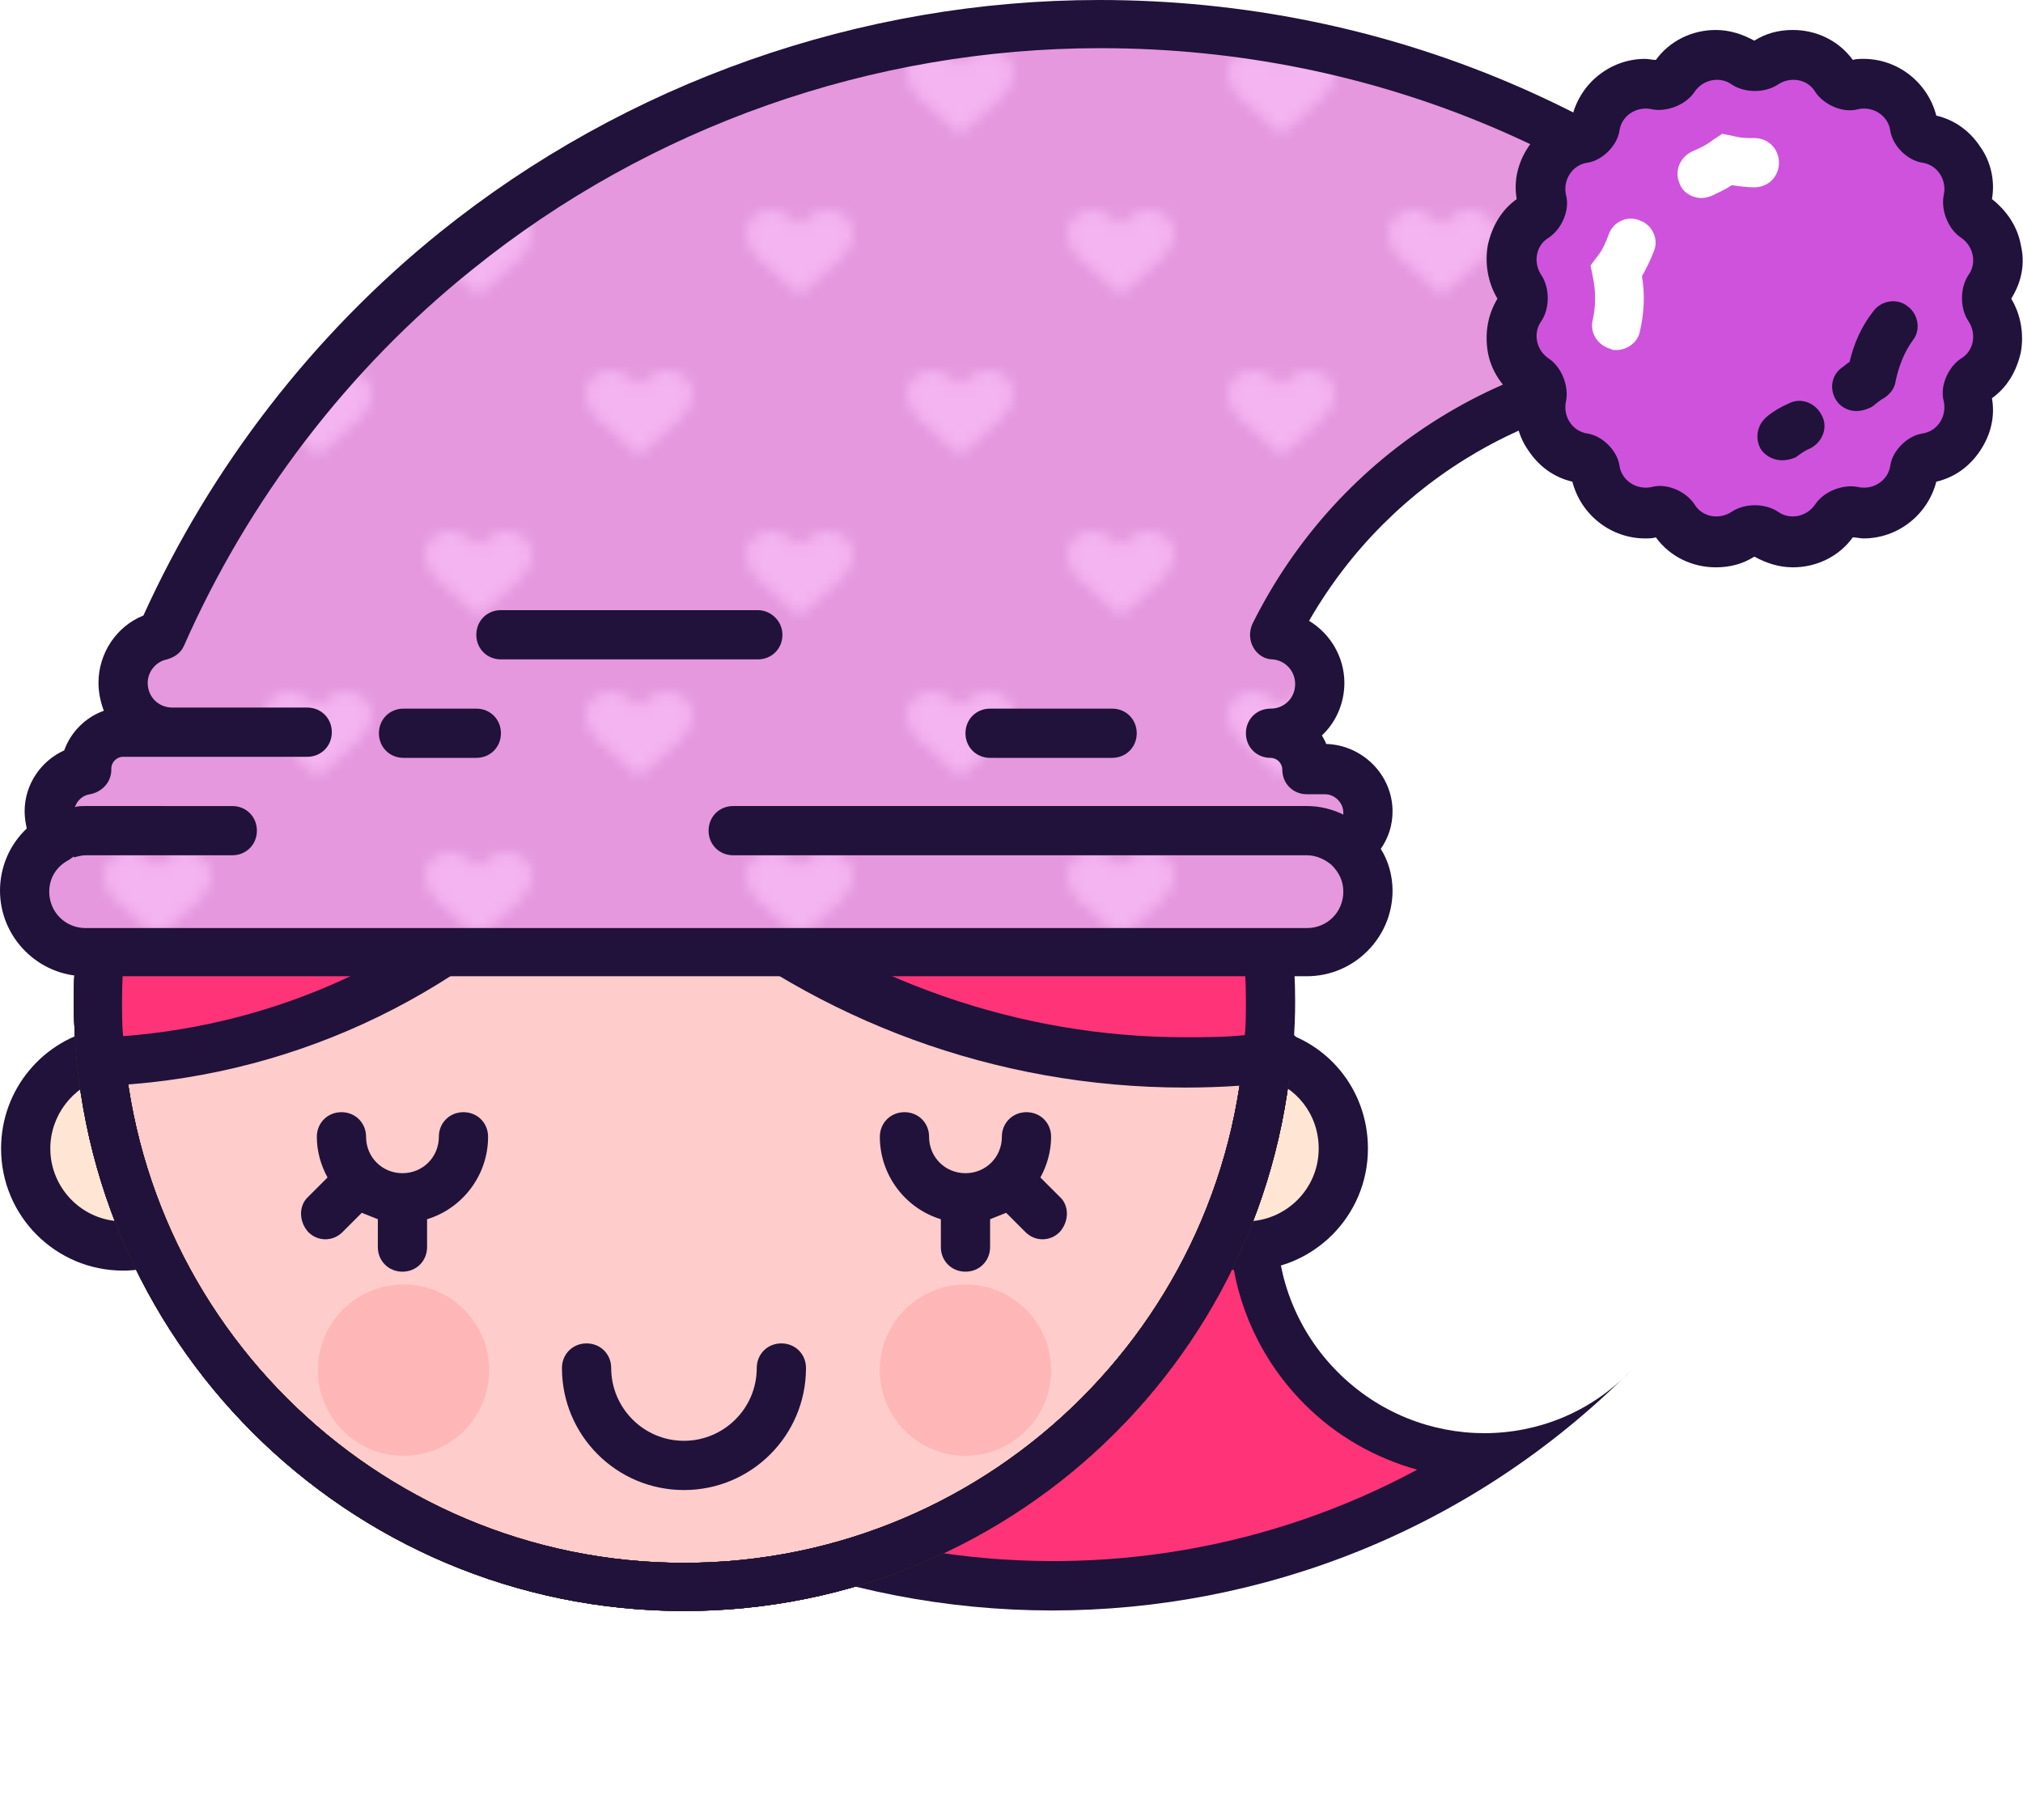
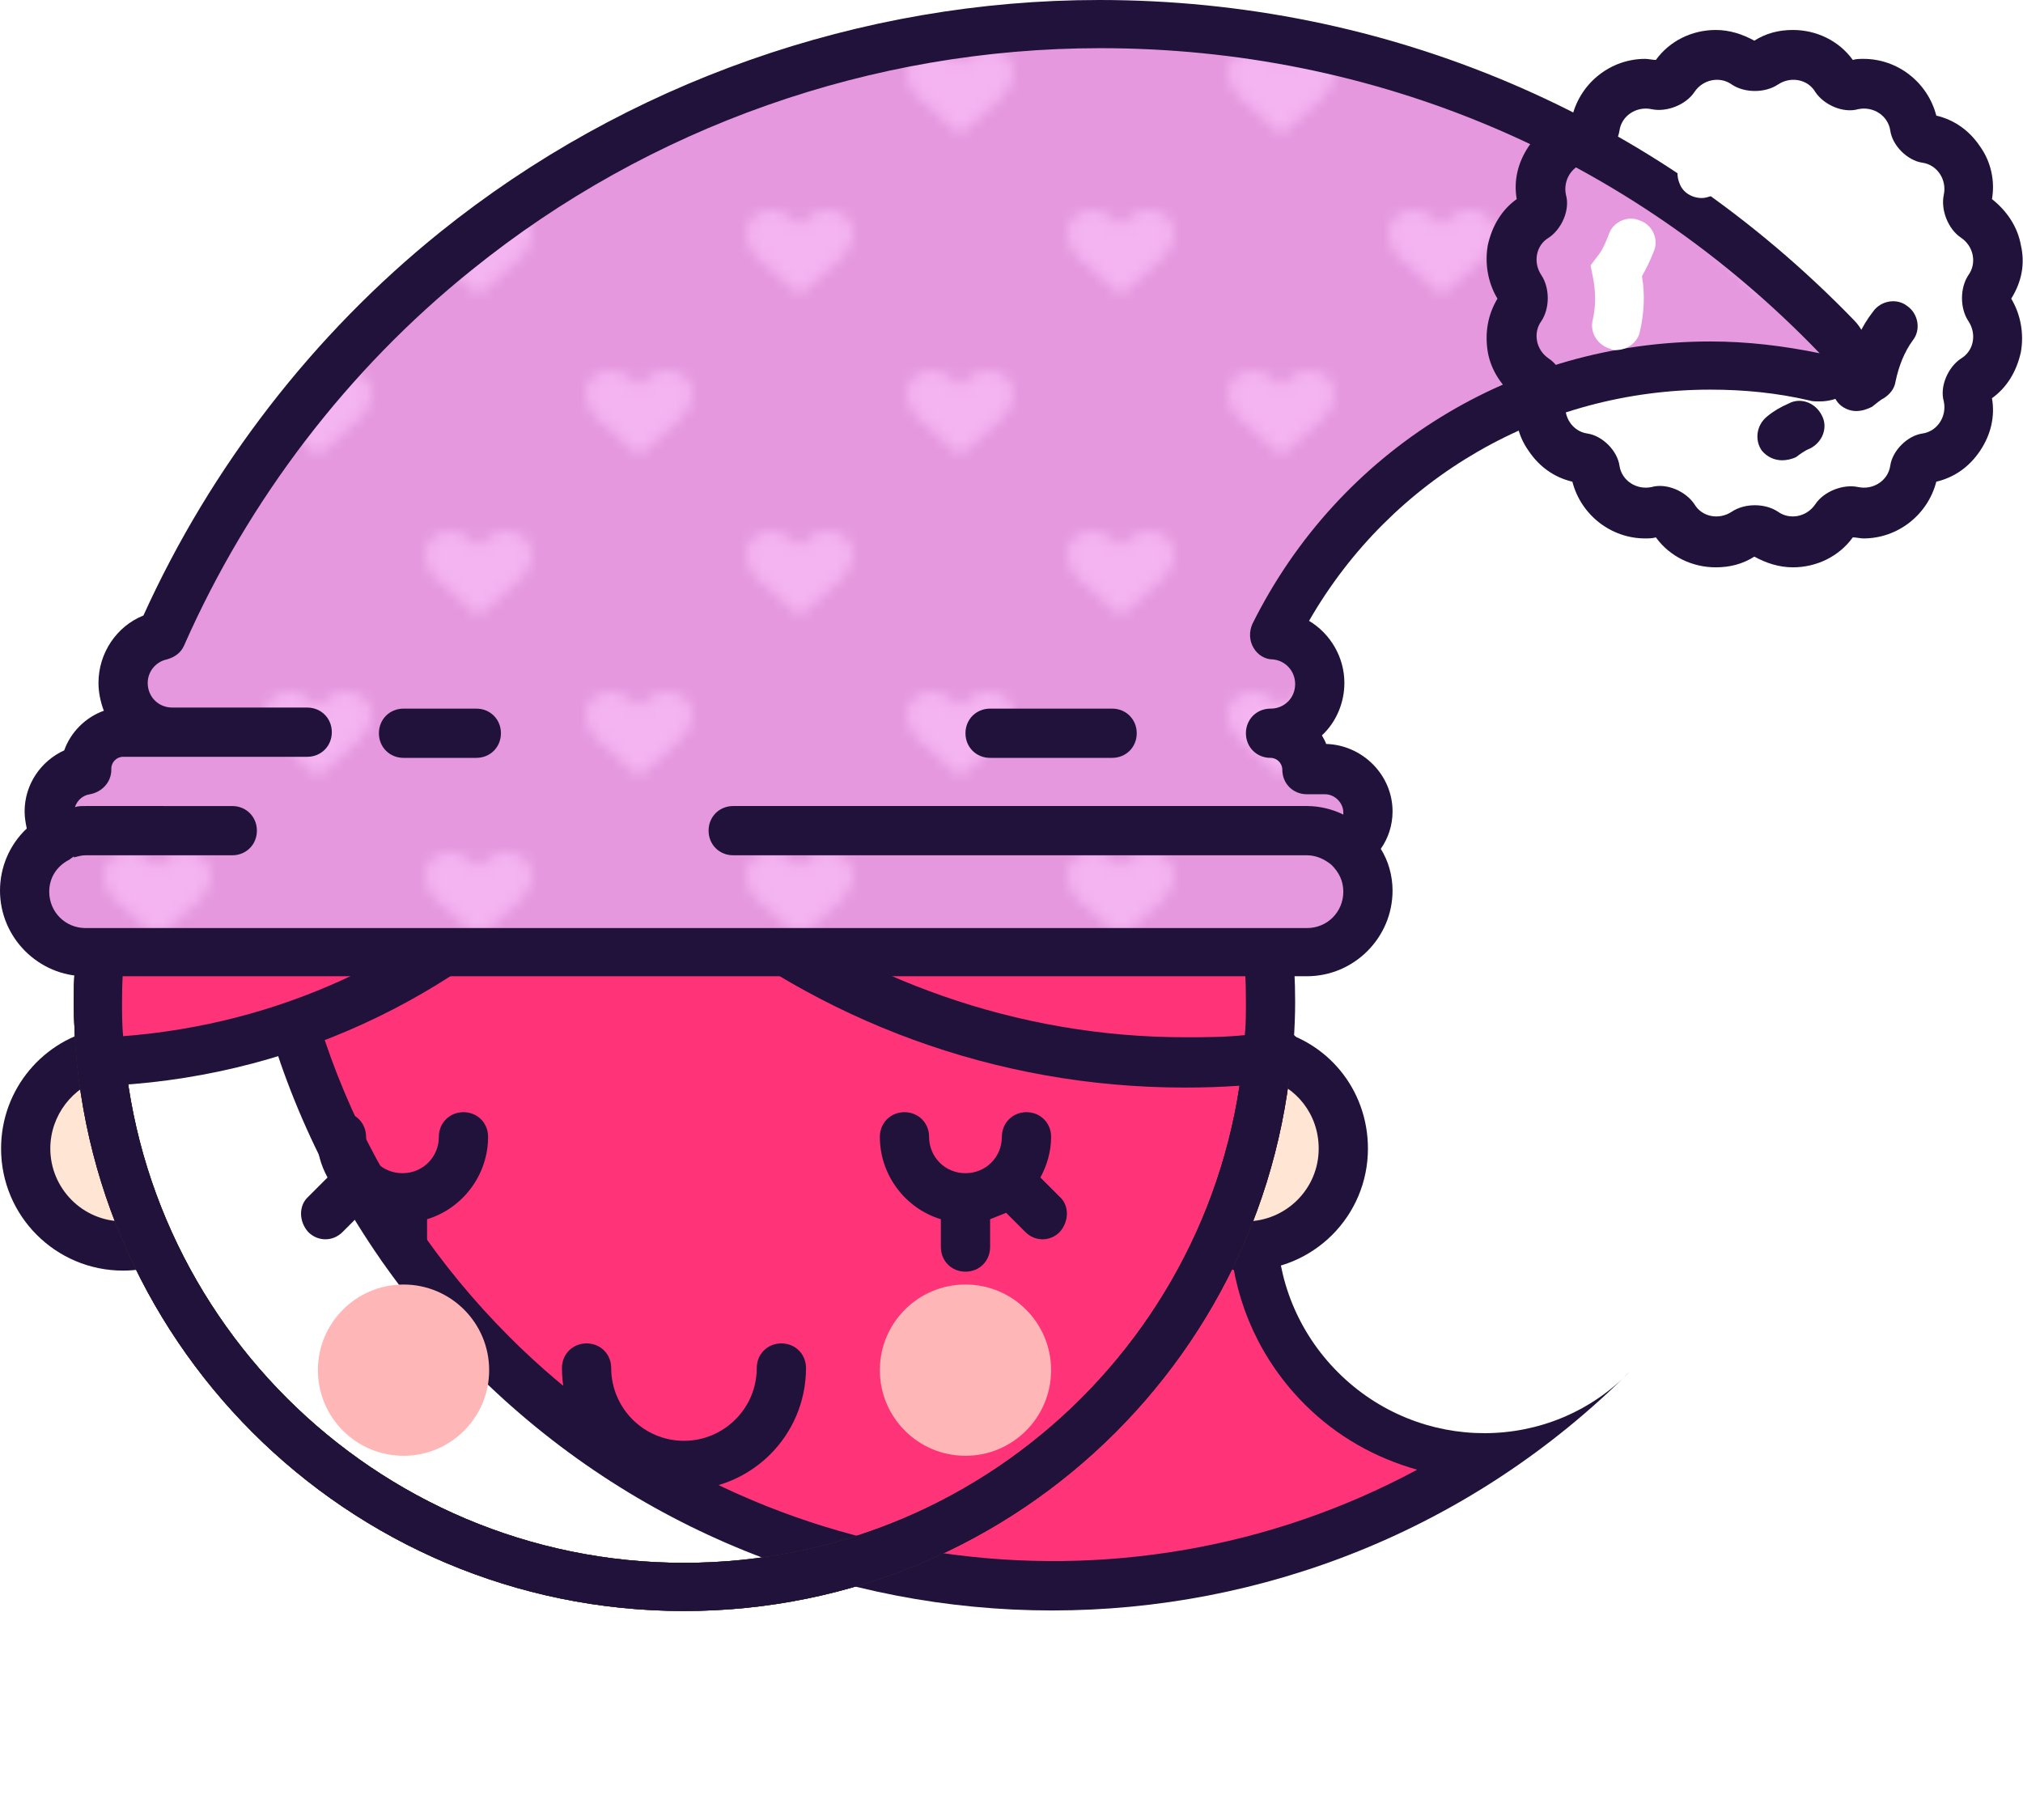
<svg xmlns="http://www.w3.org/2000/svg" xmlns:xlink="http://www.w3.org/1999/xlink" version="1.1" id="Layer_1" x="0px" y="0px" width="189px" height="170px" viewBox="0 0 189 170" style="enable-background:new 0 0 189 170;" xml:space="preserve">
  <style type="text/css">
	.st0{fill:none;}
	.st1{fill:#E598DE;}
	.st2{fill:#F4B3F1;}
	.st3{fill:#FF3377;}
	.st4{fill:#20123A;}
	.st5{fill:#FFCCCC;}
	.st6{fill:#FFE6D4;}
	.st7{fill:#422D26;}
	.st8{fill:#FFB6B6;}
	.st9{fill:url(#SVGID_00000088817636585756910270000002436316490097391018_);}
	.st10{fill:#CF52DD;}
	.st11{fill:#FFFFFF;}
</style>
  <pattern y="170" width="30" height="30" patternUnits="userSpaceOnUse" id="SVGID_1_" viewBox="0 -30 30 30" style="overflow:visible;">
    <g>
      <rect y="-30" class="st0" width="30" height="30" />
      <g>
        <rect y="-30" class="st0" width="30" height="30" />
        <g>
          <rect y="-30" class="st0" width="30" height="30" />
          <rect y="-30" class="st1" width="30" height="30" />
          <path class="st2" d="M10.7-30c0.3,0.4,0.5,0.6,0.5,0.6L15-26l3.8-3.4c0,0,0.3-0.2,0.5-0.6C19.3-30,10.7-30,10.7-30z" />
          <path class="st2" d="M19.3,0C19.6-0.4,20-1,20-1.7C20-3.4,18.8-4,17.5-4S15-2.6,15-2.6S13.8-4,12.5-4S10-3.4,10-1.7      C10-1,10.4-0.4,10.7,0H19.3z" />
          <path class="st2" d="M2.5-19C1.2-19,0-17.6,0-17.6v6.6l3.8-3.4c0,0,1.2-1.1,1.2-2.3C5-18.4,3.8-19,2.5-19z" />
          <path class="st2" d="M30-17.6c0,0-1.2-1.4-2.5-1.4S25-18.4,25-16.7c0,1.2,1.2,2.3,1.2,2.3L30-11V-17.6z" />
        </g>
      </g>
    </g>
  </pattern>
  <g>
    <path class="st3" d="M46,126.5C17.6,98.1,17,52.3,44.4,23.3l77.5,77.5c-6.9,8.5-6.4,21.1,1.6,29c4.3,4.3,10,6.4,15.7,6.4   C110.4,155,71.3,151.8,46,126.5z" />
    <path class="st4" d="M125,128.2c-7.6-7.6-7.6-19.9,0-27.4L44.3,20.1c-29.8,29.8-29.8,78.2,0,108s78.2,29.8,108,0   C144.9,135.8,132.6,135.8,125,128.2z M47.6,124.9c-13.3-13.3-20.8-31-21-49.9c-0.3-18,6.1-35.1,17.9-48.6l74.5,74.5   c-6.4,9.4-5.3,22.1,2.9,30.3c3,3,6.6,5,10.5,6.1C104.7,152.2,70,147.3,47.6,124.9z" />
  </g>
  <g>
-     <circle class="st5" cx="63.9" cy="93.6" r="54.8" />
    <g>
      <path class="st6" d="M9.4,98.4c-4,0.9-7.1,4.6-7.1,8.9c0,5,4.1,9.1,9.1,9.1c0.9,0,1.7-0.1,2.6-0.4C11.5,110.5,9.9,104.6,9.4,98.4z    " />
      <path class="st4" d="M13.1,113.9c-0.5,0.1-1.1,0.2-1.6,0.2c-3.8,0-6.8-3.1-6.8-6.8c0-3.1,2.1-5.8,5-6.6c-0.2-1.5-0.3-3-0.4-4.6    c-5.2,1-9.2,5.6-9.2,11.2c0,6.3,5.1,11.4,11.4,11.4c1.2,0,2.4-0.2,3.5-0.6C14.3,116.7,13.7,115.3,13.1,113.9z" />
    </g>
    <path class="st6" d="M118.5,98.4c-0.5,6.2-2.1,12.2-4.6,17.6c0.8,0.2,1.7,0.4,2.6,0.4c5,0,9.1-4.1,9.1-9.1   C125.5,102.9,122.5,99.3,118.5,98.4z" />
    <path class="st4" d="M118.6,96.1c-0.1,1.5-0.2,3.1-0.4,4.6c2.9,0.8,5,3.4,5,6.6c0,3.8-3.1,6.8-6.8,6.8c-0.6,0-1.1-0.1-1.6-0.2   c-0.6,1.4-1.2,2.8-1.9,4.2c1.1,0.4,2.3,0.6,3.5,0.6c6.3,0,11.4-5.1,11.4-11.4C127.8,101.7,123.9,97.1,118.6,96.1z" />
-     <path class="st7" d="M63.9,36.5c-31.5,0-57,25.5-57,57s25.5,57,57,57s57-25.5,57-57C121,62.1,95.4,36.5,63.9,36.5z M63.9,146   c-28.9,0-52.5-23.5-52.5-52.5S34.9,41,63.9,41c28.9,0,52.5,23.5,52.5,52.5S92.9,146,63.9,146z" />
-     <path class="st7" d="M63.9,36.5c-31.5,0-57,25.5-57,57s25.5,57,57,57s57-25.5,57-57C121,62.1,95.4,36.5,63.9,36.5z M63.9,146   c-28.9,0-52.5-23.5-52.5-52.5S34.9,41,63.9,41c28.9,0,52.5,23.5,52.5,52.5S92.9,146,63.9,146z" />
    <path class="st7" d="M63.9,36.5c-31.5,0-57,25.5-57,57s25.5,57,57,57s57-25.5,57-57C121,62.1,95.4,36.5,63.9,36.5z M63.9,146   c-28.9,0-52.5-23.5-52.5-52.5S34.9,41,63.9,41c28.9,0,52.5,23.5,52.5,52.5S92.9,146,63.9,146z" />
    <path class="st7" d="M63.9,36.5c-31.5,0-57,25.5-57,57s25.5,57,57,57s57-25.5,57-57C121,62.1,95.4,36.5,63.9,36.5z M63.9,146   c-28.9,0-52.5-23.5-52.5-52.5S34.9,41,63.9,41c28.9,0,52.5,23.5,52.5,52.5S92.9,146,63.9,146z" />
    <path class="st4" d="M73,125.5c-1.3,0-2.3,1-2.3,2.3c0,3.8-3.1,6.8-6.8,6.8c-3.8,0-6.8-3.1-6.8-6.8c0-1.3-1-2.3-2.3-2.3   s-2.3,1-2.3,2.3c0,6.3,5.1,11.4,11.4,11.4s11.4-5.1,11.4-11.4C75.3,126.5,74.3,125.5,73,125.5z" />
    <circle class="st8" cx="90.2" cy="128" r="8" />
    <circle class="st8" cx="37.7" cy="128" r="8" />
    <path class="st4" d="M63.9,36.5c-31.5,0-57,25.5-57,57s25.5,57,57,57s57-25.5,57-57C121,62.1,95.4,36.5,63.9,36.5z M63.9,146   c-28.9,0-52.5-23.5-52.5-52.5S34.9,41,63.9,41c28.9,0,52.5,23.5,52.5,52.5S92.9,146,63.9,146z" />
    <path class="st3" d="M9.5,99.2c-0.2-1.9-0.3-3.8-0.3-5.6c0-30.2,24.6-54.8,54.8-54.8c1.8,0,3.7,0.1,5.6,0.3   C69,54.9,62.5,69.7,51.3,80.9C40,92.1,25.2,98.6,9.5,99.2z" />
    <path class="st4" d="M63.9,36.5c-31.5,0-57,25.5-57,57c0,2.7,0.2,5.4,0.6,8C43,101.2,71.6,72.5,72,37   C69.3,36.7,66.6,36.5,63.9,36.5z M49.6,79.3C39.3,89.6,25.9,95.7,11.5,96.8c-0.1-1.1-0.1-2.2-0.1-3.2c0-28.9,23.5-52.5,52.5-52.5   c1.1,0,2.1,0,3.2,0.1C66.1,55.6,59.9,69,49.6,79.3z" />
    <path class="st3" d="M110.7,99.3c-33.2,0-62.4-23.2-70-55.3c7.3-3.4,15.1-5.1,23.2-5.1c30.2,0,54.8,24.6,54.8,54.8   c0,1.7-0.1,3.5-0.3,5.3C115.8,99.1,113.2,99.3,110.7,99.3z" />
    <path class="st4" d="M63.9,36.5c-9.3,0-18,2.2-25.8,6.2c7.1,33.6,36.9,58.9,72.6,58.9c3.3,0,6.6-0.2,9.8-0.7   c0.3-2.4,0.5-4.8,0.5-7.3C121,62.1,95.4,36.5,63.9,36.5z M116.3,96.7c-1.9,0.2-3.8,0.2-5.6,0.2c-31.3,0-59.3-21.6-67.3-51.7   c6.5-2.8,13.4-4.2,20.5-4.2c28.9,0,52.5,23.5,52.5,52.5C116.4,94.6,116.4,95.7,116.3,96.7z" />
    <path class="st4" d="M99,111.8l-1.8-1.8c0.6-1.1,1-2.4,1-3.8c0-1.3-1-2.3-2.3-2.3s-2.3,1-2.3,2.3c0,1.9-1.5,3.4-3.4,3.4   s-3.4-1.5-3.4-3.4c0-1.3-1-2.3-2.3-2.3s-2.3,1-2.3,2.3c0,3.6,2.4,6.7,5.7,7.7v2.6c0,1.3,1,2.3,2.3,2.3s2.3-1,2.3-2.3v-2.6   c0.5-0.2,1-0.4,1.5-0.6l1.8,1.8c0.9,0.9,2.3,0.9,3.2,0C99.9,114.1,99.9,112.6,99,111.8z" />
    <path class="st4" d="M28.8,111.8l1.8-1.8c-0.6-1.1-1-2.4-1-3.8c0-1.3,1-2.3,2.3-2.3s2.3,1,2.3,2.3c0,1.9,1.5,3.4,3.4,3.4   s3.4-1.5,3.4-3.4c0-1.3,1-2.3,2.3-2.3s2.3,1,2.3,2.3c0,3.6-2.4,6.7-5.7,7.7v2.6c0,1.3-1,2.3-2.3,2.3s-2.3-1-2.3-2.3v-2.6   c-0.5-0.2-1-0.4-1.5-0.6l-1.8,1.8c-0.9,0.9-2.3,0.9-3.2,0C27.9,114.1,27.9,112.6,28.8,111.8z" />
  </g>
  <g>
    <pattern id="SVGID_00000066492727485269341510000010517434892873934988_" xlink:href="#SVGID_1_" patternTransform="matrix(1 0 0 1 44.7 15618.5)">
	</pattern>
    <path style="fill:url(#SVGID_00000066492727485269341510000010517434892873934988_);" d="M171.5,31.4   c-18.1-18.8-42.6-29.2-68.8-29.2c-21.8,0-43.2,7.5-60.1,21.2c-11.8,9.5-21.3,21.9-27.5,35.9c-2.1,0.4-3.6,2.3-3.6,4.5   c0,2.5,2.1,4.6,4.6,4.6h-4.6c-1.9,0-3.4,1.5-3.4,3.4c0,0,0,0,0,0.1c-1.9,0.3-3.4,1.9-3.4,3.9c0,0.9,0.3,1.7,0.8,2.4   c-1.8,1-3.1,2.8-3.1,5c0,3.1,2.6,5.7,5.7,5.7h114.1c3.1,0,5.7-2.6,5.7-5.7c0-1.6-0.7-3.1-1.8-4.1c1.1-0.7,1.8-1.9,1.8-3.3   c0-2.2-1.8-4-4-4h-1.7c0-1.9-1.5-3.4-3.4-3.4c2.5,0,4.6-2.1,4.6-4.6c0-2.4-1.9-4.4-4.3-4.5c7.7-15.4,23.4-25.1,40.8-25.1   c3.3,0,6.5,0.3,9.7,1c0.2,0,0.3,0.1,0.5,0.1c0.8,0,1.6-0.4,2-1.2C172.4,33.3,172.2,32.2,171.5,31.4z" />
    <g>
      <path class="st4" d="M173.2,29.9C154.6,10.7,129.6,0,102.7,0C80.4,0,58.5,7.7,41.1,21.7c-11.8,9.5-21.4,21.9-27.7,35.8    c-2.5,1-4.2,3.5-4.2,6.3c0,0.9,0.2,1.8,0.5,2.6C8,67,6.6,68.4,6,70.1c-2.2,1-3.7,3.2-3.7,5.7c0,0.6,0.1,1.1,0.2,1.6    C0.9,78.9,0,81,0,83.2c0,4.4,3.6,8,8,8h114.1c4.4,0,8-3.6,8-8c0-1.4-0.4-2.8-1.1-3.9c0.7-1,1.1-2.2,1.1-3.5c0-3.4-2.8-6.2-6.2-6.3    c-0.1-0.3-0.3-0.6-0.4-0.8c1.3-1.2,2.1-3,2.1-4.9c0-2.4-1.3-4.6-3.3-5.8c7.7-13.4,21.9-21.6,37.5-21.6c3.1,0,6.2,0.3,9.2,1    c0.3,0.1,0.6,0.1,1,0.1c1.7,0,3.2-0.9,4-2.3C174.9,33.5,174.6,31.3,173.2,29.9z M159.8,31.9c-18.3,0-34.7,10.1-42.8,26.4    c-0.3,0.7-0.3,1.5,0.1,2.2s1.1,1.1,1.8,1.1c1.2,0.1,2.1,1.1,2.1,2.3c0,1.3-1,2.3-2.3,2.3s-2.3,1-2.3,2.3s1,2.3,2.3,2.3    c0.6,0,1.1,0.5,1.1,1.1c0,1.3,1,2.3,2.3,2.3h1.7c0.9,0,1.7,0.8,1.7,1.7c0,0.1,0,0.1,0,0.2c-1-0.5-2.2-0.8-3.4-0.8H68.5    c-1.3,0-2.3,1-2.3,2.3s1,2.3,2.3,2.3h53.6c0.9,0,1.7,0.4,2.3,0.9l0,0c0.7,0.7,1.1,1.5,1.1,2.5c0,1.9-1.5,3.4-3.4,3.4H8    c-1.9,0-3.4-1.5-3.4-3.4c0-1.3,0.7-2.4,1.9-3c0.1-0.1,0.3-0.2,0.4-0.3v0.1C7.3,80,7.6,79.9,8,79.9h13.7c1.3,0,2.3-1,2.3-2.3    s-1-2.3-2.3-2.3H8c-0.4,0-0.7,0-1,0.1c0.2-0.6,0.7-1.1,1.4-1.2c1.1-0.2,2-1.1,2-2.3v-0.1c0-0.6,0.5-1.1,1.1-1.1h4.6h12.6    c1.3,0,2.3-1,2.3-2.3s-1-2.3-2.3-2.3H16.1c-1.3,0-2.3-1-2.3-2.3c0-1.1,0.8-2,1.8-2.2c0.7-0.2,1.3-0.6,1.6-1.3    c6-13.6,15.3-25.8,26.9-35.1C60.7,11.8,81.5,4.5,102.8,4.5c25.6,0,49.5,10.1,67.2,28.5C166.6,32.3,163.2,31.9,159.8,31.9z" />
      <path class="st4" d="M90.2,68.5c0,1.3,1,2.3,2.3,2.3h11.4c1.3,0,2.3-1,2.3-2.3s-1-2.3-2.3-2.3H92.5C91.2,66.2,90.2,67.2,90.2,68.5    z" />
-       <path class="st4" d="M70.8,57h-24c-1.3,0-2.3,1-2.3,2.3s1,2.3,2.3,2.3h24c1.3,0,2.3-1,2.3-2.3S72,57,70.8,57z" />
      <path class="st4" d="M44.5,66.2h-6.8c-1.3,0-2.3,1-2.3,2.3s1,2.3,2.3,2.3h6.8c1.3,0,2.3-1,2.3-2.3S45.8,66.2,44.5,66.2z" />
    </g>
    <g>
-       <path class="st10" d="M167.5,50.6c-1,0-2-0.3-2.8-0.9c-0.1-0.1-0.4-0.2-0.8-0.2s-0.7,0.1-0.8,0.2c-0.8,0.6-1.8,0.9-2.8,0.9    c-1.6,0-3.1-0.8-4-2.2c-0.2-0.3-0.8-0.7-1.3-0.7c-0.1,0-0.1,0-0.2,0c-0.4,0.1-0.7,0.1-1.1,0.1c-2.3,0-4.3-1.7-4.7-4    c-0.1-0.5-0.7-1.1-1.2-1.2c-1.3-0.2-2.4-0.9-3.2-2c-0.7-1.1-1-2.4-0.7-3.7c0.1-0.5-0.2-1.3-0.6-1.5c-1.1-0.7-1.9-1.8-2.2-3.1    s0-2.6,0.8-3.7c0.3-0.4,0.3-1.3,0-1.7c-0.8-1.1-1.1-2.4-0.8-3.7c0.3-1.3,1-2.4,2.2-3.1c0.4-0.3,0.7-1.1,0.6-1.5    c-0.3-1.3-0.1-2.6,0.7-3.7c0.7-1.1,1.9-1.8,3.2-2c0.5-0.1,1.1-0.7,1.2-1.2c0.4-2.3,2.4-4,4.7-4c0.4,0,0.7,0,1.1,0.1    c0.1,0,0.1,0,0.2,0c0.5,0,1.1-0.3,1.3-0.7c0.9-1.4,2.4-2.2,4-2.2c1,0,2,0.3,2.8,0.9c0.1,0.1,0.4,0.2,0.8,0.2s0.7-0.1,0.8-0.2    c0.8-0.6,1.8-0.9,2.8-0.9c1.6,0,3.1,0.8,4,2.2c0.2,0.3,0.8,0.7,1.3,0.7c0.1,0,0.1,0,0.2,0c0.4-0.1,0.7-0.1,1.1-0.1    c2.3,0,4.3,1.7,4.7,4c0.1,0.5,0.7,1.1,1.2,1.2c1.3,0.2,2.4,1,3.2,2c0.7,1.1,1,2.4,0.7,3.7c-0.1,0.5,0.2,1.3,0.6,1.5    c1.1,0.7,1.9,1.8,2.2,3.1c0.3,1.3,0,2.6-0.8,3.7c-0.3,0.4-0.3,1.3,0,1.7c0.8,1.1,1.1,2.4,0.8,3.7c-0.3,1.3-1,2.4-2.2,3.1    c-0.4,0.3-0.7,1.1-0.6,1.5c0.3,1.3,0.1,2.6-0.7,3.7c-0.7,1.1-1.9,1.8-3.2,2c-0.5,0.1-1.1,0.7-1.2,1.2c-0.4,2.3-2.4,4-4.7,4    c-0.4,0-0.7,0-1.1-0.1c-0.1,0-0.1,0-0.2,0c-0.5,0-1.1,0.3-1.3,0.6C170.6,49.8,169.1,50.6,167.5,50.6z" />
      <path class="st11" d="M159,18.5c-0.9,0-1.8-0.5-2.1-1.4c-0.5-1.2,0.1-2.5,1.3-3c0.7-0.3,1.3-0.6,1.8-1l0.9-0.6l1,0.2    c0.7,0.2,1.3,0.2,2,0.2c1.3,0,2.3,1,2.3,2.3s-1,2.3-2.3,2.3c-0.7,0-1.4-0.1-2.1-0.2c-0.6,0.4-1.3,0.7-1.9,1    C159.6,18.4,159.3,18.5,159,18.5z" />
      <path class="st11" d="M151,32.7c-0.2,0-0.4,0-0.5-0.1c-1.2-0.3-2-1.5-1.7-2.7c0.3-1.3,0.3-2.7,0-4.1l-0.2-1l0.6-0.8    c0.5-0.6,0.8-1.3,1.1-2.1c0.4-1.2,1.8-1.8,2.9-1.3c1.2,0.4,1.8,1.8,1.3,2.9c-0.3,0.8-0.7,1.6-1.1,2.3c0.3,1.7,0.2,3.5-0.2,5.2    C153,32,152,32.7,151,32.7z" />
      <path class="st4" d="M188.8,22.9c-0.3-1.7-1.3-3.2-2.7-4.3c0.3-1.7-0.1-3.5-1.1-4.9c-1-1.5-2.4-2.5-4.1-2.9    c-0.8-3.1-3.6-5.3-6.8-5.3c-0.3,0-0.7,0-1,0.1c-1.3-1.8-3.4-2.8-5.6-2.8c-1.3,0-2.5,0.3-3.6,1c-1.1-0.6-2.3-1-3.6-1    c-2.2,0-4.3,1-5.6,2.8c-0.3,0-0.7-0.1-1-0.1c-3.2,0-6,2.2-6.8,5.3c-1.7,0.4-3.1,1.4-4.1,2.9s-1.4,3.2-1.1,4.9    c-1.4,1-2.3,2.5-2.7,4.3c-0.3,1.7,0,3.5,0.9,5c-0.9,1.5-1.2,3.2-0.9,5c0.3,1.7,1.3,3.2,2.7,4.3c-0.3,1.7,0.1,3.5,1.1,4.9    c1,1.5,2.4,2.5,4.1,2.9c0.8,3.1,3.6,5.3,6.8,5.3c0.3,0,0.7,0,1-0.1c1.3,1.8,3.4,2.8,5.6,2.8c1.3,0,2.5-0.3,3.6-1    c1.1,0.6,2.3,1,3.6,1c2.2,0,4.3-1,5.6-2.8c0.3,0,0.7,0.1,1,0.1c3.2,0,6-2.2,6.8-5.3c1.7-0.4,3.1-1.4,4.1-2.9s1.4-3.2,1.1-4.9    c1.4-1,2.3-2.5,2.7-4.3c0.3-1.7,0-3.5-0.9-5C188.9,26.3,189.2,24.6,188.8,22.9z M183.9,30c0.8,1.2,0.5,2.8-0.7,3.5    c-1.2,0.8-2,2.6-1.6,4c0.3,1.4-0.6,2.8-2,3s-2.8,1.6-3,3s-1.6,2.3-3,2s-3.2,0.4-4,1.6c-0.8,1.2-2.4,1.5-3.5,0.7    c-1.2-0.8-3.1-0.8-4.3,0s-2.8,0.5-3.5-0.7c-0.8-1.2-2.6-2-4-1.6c-1.4,0.3-2.8-0.6-3-2s-1.6-2.8-3-3s-2.3-1.6-2-3s-0.4-3.2-1.6-4    s-1.5-2.4-0.7-3.5c0.8-1.2,0.8-3.1,0-4.3c-0.8-1.2-0.5-2.8,0.7-3.5c1.2-0.8,2-2.6,1.6-4c-0.3-1.4,0.6-2.8,2-3s2.8-1.6,3-3    s1.6-2.3,3-2s3.2-0.4,4-1.6s2.4-1.5,3.5-0.7c1.2,0.8,3.1,0.8,4.3,0s2.8-0.5,3.5,0.7c0.8,1.2,2.6,2,4,1.6c1.4-0.3,2.8,0.6,3,2    s1.6,2.8,3,3s2.3,1.6,2,3s0.4,3.2,1.6,4s1.5,2.4,0.7,3.5C183.1,26.9,183.1,28.8,183.9,30z" />
      <path class="st4" d="M166.5,43c-0.7,0-1.4-0.3-1.9-0.9c-0.7-1-0.5-2.4,0.5-3.2c0.6-0.5,1.3-0.9,2-1.2c1.1-0.6,2.5-0.1,3.1,1.1    c0.6,1.1,0.1,2.5-1.1,3.1c-0.5,0.2-0.9,0.5-1.3,0.8C167.4,42.9,166.9,43,166.5,43z" />
      <path class="st4" d="M173.4,38.4c-0.6,0-1.3-0.3-1.7-0.8c-0.8-1-0.7-2.4,0.3-3.2c0.3-0.2,0.5-0.4,0.8-0.6c0.4-1.7,1.1-3.3,2.2-4.7    c0.7-1,2.2-1.3,3.2-0.5c1,0.7,1.3,2.2,0.5,3.2c-0.8,1.1-1.3,2.4-1.6,3.8c-0.1,0.7-0.5,1.2-1.1,1.6c-0.4,0.2-0.7,0.5-1.1,0.8    C174.5,38.2,174,38.4,173.4,38.4z" />
    </g>
  </g>
  <line class="st0" x1="147.7" y1="105.8" x2="147.7" y2="105.8" />
</svg>